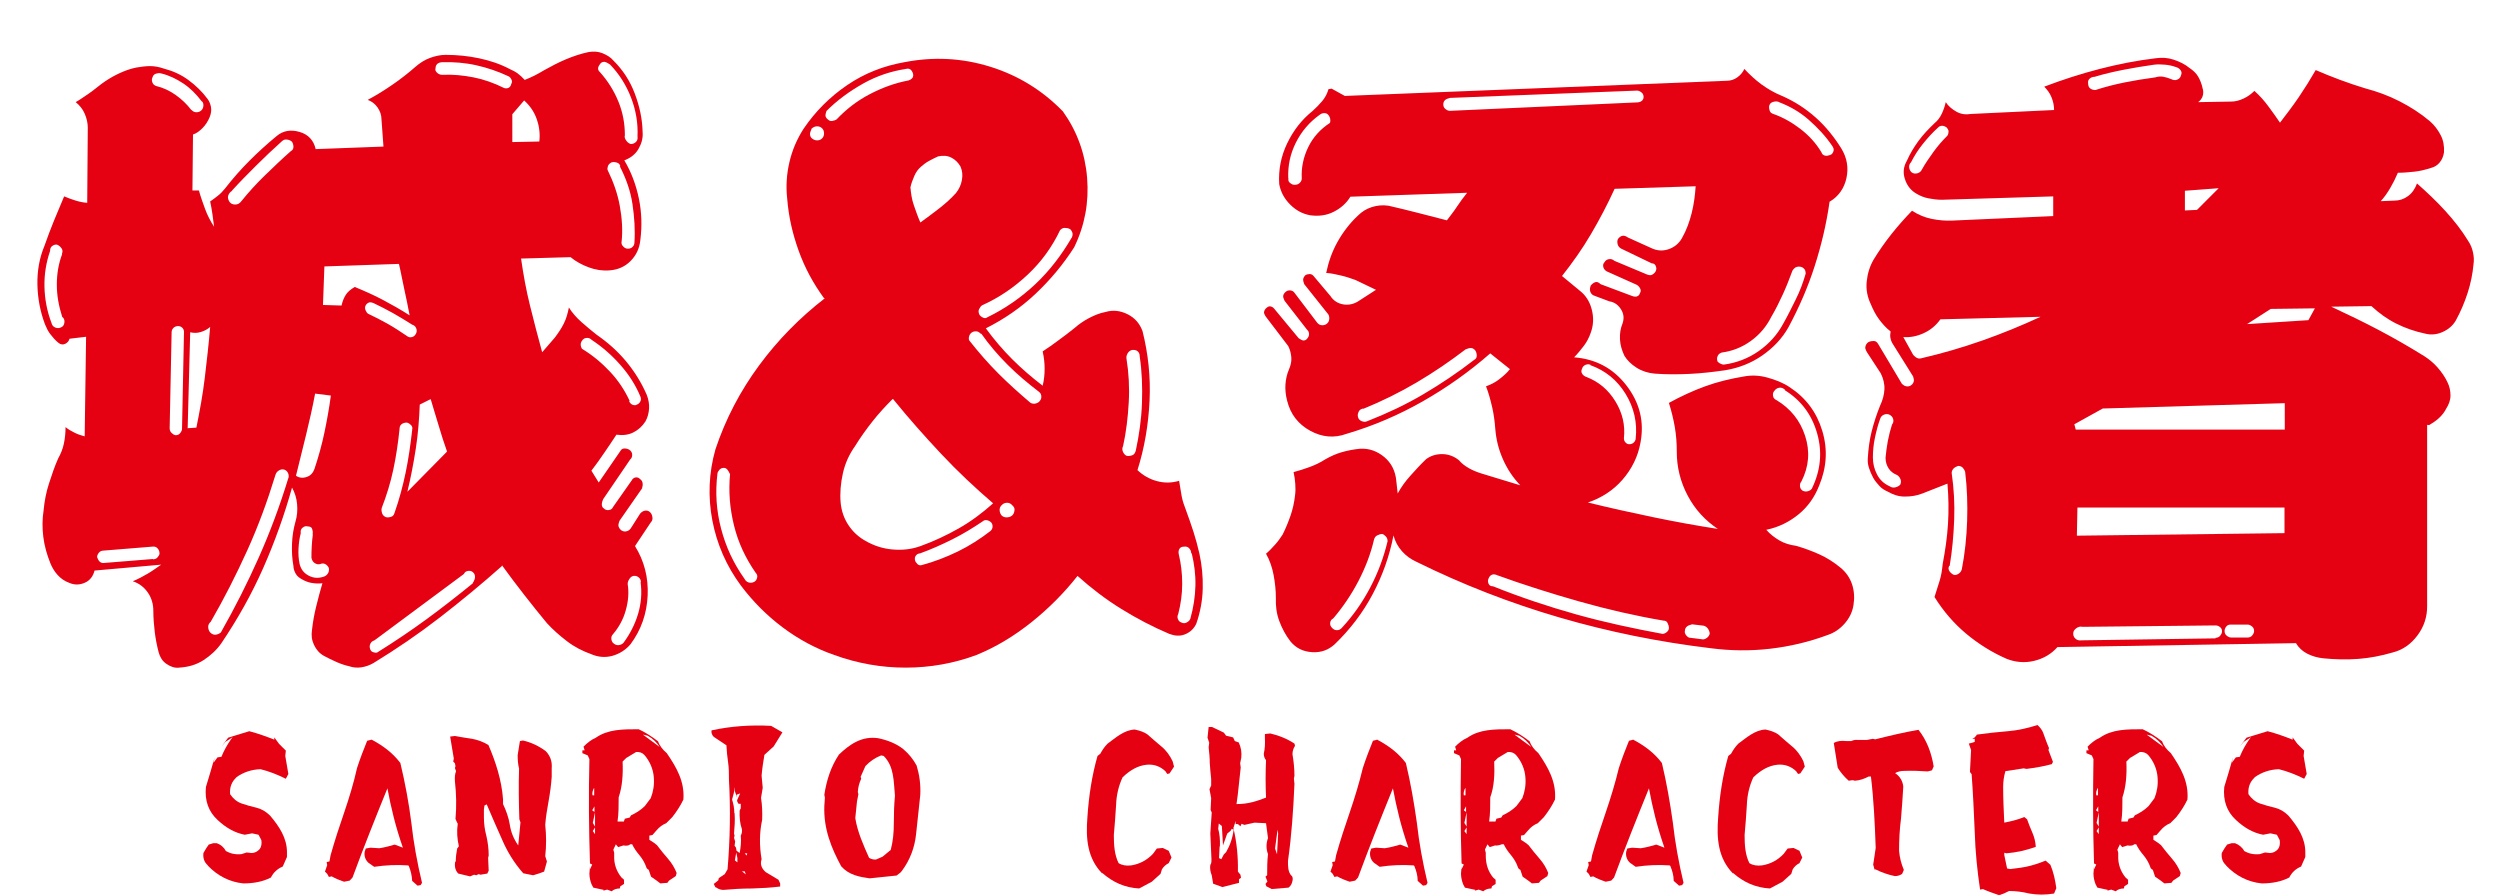
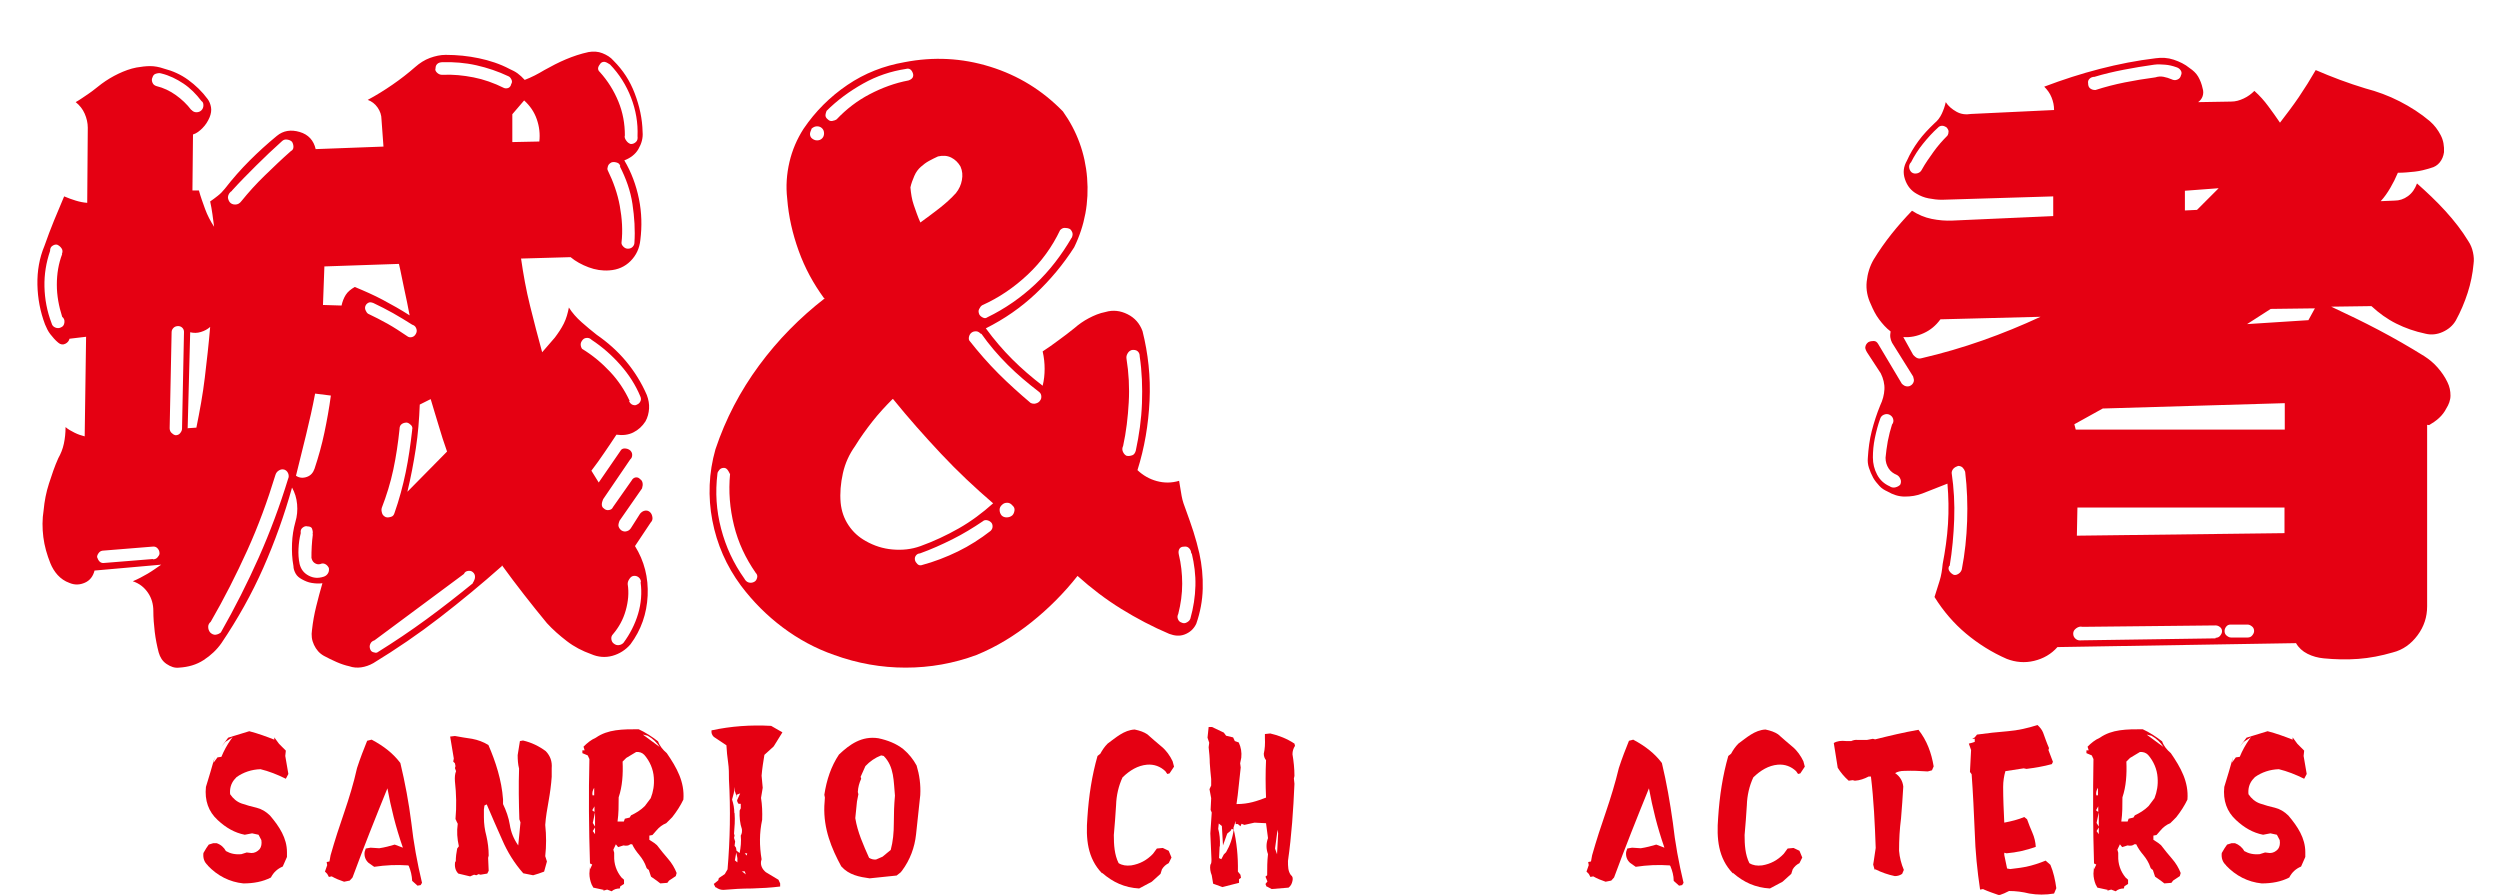
<svg xmlns="http://www.w3.org/2000/svg" width="88.86" height="31.81" version="1.1" viewBox="0 0 88.86 31.81">
  <g id="_レイヤー_1">
    <g>
      <path d="M7.39,30.76c-.13-.11-.18-.26-.16-.44l.1-.17.09-.13.16-.05h.12c.15.05.26.15.33.28.16.09.33.13.55.11l.19-.06.17.02c.11,0,.21-.05.29-.14.06-.08.08-.19.06-.32l-.1-.19-.23-.05-.26.05c-.36-.07-.67-.25-.96-.52-.33-.3-.47-.7-.42-1.18.11-.35.21-.7.31-1.05l-.04.19.14-.19.14-.02c.09-.22.2-.42.34-.62l.06-.08-.26.17-.14.17.24-.32.75-.23c.31.08.61.19.89.3v-.08l.17.23.24.24-.02.19.11.64-.09.17c-.3-.15-.61-.27-.9-.34-.32.01-.61.11-.85.28l-.09.1c-.11.14-.16.31-.14.51.11.16.24.27.41.33s.36.11.53.15c.17.04.34.14.48.28.33.39.6.8.6,1.3v.17l-.15.34c-.19.08-.33.21-.42.39-.29.15-.62.21-.98.21-.49-.05-.92-.27-1.27-.64" fill="#e50012" />
      <path d="M14.51,30.76c-.41-.03-.81-.01-1.21.05l-.2-.14c-.11-.1-.16-.23-.14-.39l.04-.12.17-.03.31.02c.2-.03.38-.08.55-.13l.29.11c-.26-.75-.42-1.41-.55-2.11-.43,1.06-.85,2.11-1.24,3.17l-.1.11-.2.04c-.15-.05-.3-.11-.44-.19l-.1.02-.06-.11-.08-.08.08-.23-.02-.11.1-.02.04-.22c.15-.53.32-1.05.49-1.54.17-.5.33-1.02.45-1.56.12-.37.24-.67.36-.97l.08-.02.08-.02c.45.24.77.5,1.02.83.17.71.3,1.41.39,2.12.08.72.21,1.43.38,2.14l-.05.08-.11.02-.19-.17c-.01-.19-.05-.36-.12-.53" fill="#e50012" />
      <path d="M16.2,30.63c0-.17.02-.32.05-.47l.06-.08c-.06-.27-.08-.52-.04-.8l-.04-.08-.04-.09c.04-.44.03-.89-.02-1.34-.01-.15,0-.26.04-.36l-.04-.11.02-.07-.02-.1-.06-.06.02-.11-.13-.78.17-.02c.21.04.41.07.61.1.21.04.4.11.58.22.26.6.47,1.25.52,1.93v.17c.11.23.2.48.24.73.04.27.14.51.3.74l.08-.82-.04-.11c-.02-.6-.03-1.21-.01-1.8-.04-.15-.05-.32-.05-.48l.08-.5.11-.02c.3.07.57.2.81.38.16.17.23.36.21.61v.3c-.02.29-.06.58-.11.86-.05.28-.1.56-.12.85.04.38.04.75,0,1.11l.06.19-.1.36c-.12.05-.26.09-.39.13l-.35-.07c-.32-.36-.57-.77-.75-1.19-.19-.42-.37-.84-.55-1.26l-.08.04-.02.14v.28c0,.23.03.45.09.67.05.22.08.45.08.69l-.02.08.02.46-.05.1-.24.04-.07-.02-.08.04-.08-.02-.14.06-.42-.1c-.11-.11-.14-.26-.11-.43" fill="#e50012" />
      <path d="M21.46,31.63l-.37-.08-.06-.11c-.05-.12-.08-.26-.08-.39l.02-.25v.1l.08-.17-.08-.04c-.04-1.24-.05-2.47-.02-3.71l-.06-.13-.19-.08v-.1h.08l-.04-.13c.13-.13.26-.24.44-.32.43-.3.95-.3,1.52-.3.24.11.47.26.69.43.06.17.17.3.31.42.35.51.64,1.02.59,1.65-.1.21-.24.43-.4.63l-.21.21c-.13.05-.25.14-.35.26l-.14.16-.11.02v.15l.17.11.1.08c.12.16.26.33.39.48.14.16.24.33.31.51l-.03.11-.24.16-.06.08-.25.02-.13-.1-.2-.14-.08-.24s-.08-.04-.09-.1c-.05-.15-.14-.3-.24-.42-.11-.13-.2-.26-.26-.39h-.07c-.05.05-.14.06-.24.04l-.19.06-.08-.1-.09.19.03.11v.11c-.01.29.08.55.26.77l.09.08v.15l-.13.08-.02.08c-.11,0-.21.03-.29.1l-.16-.06-.14.04.02-.03ZM21.12,28.28v-.28c-.05.08-.08.17-.06.27h.06ZM21.13,28.86v-.2l-.08.14.08.06ZM21.15,29.38v-.51l-.08.38.08.13ZM21.15,29.65v-.24l-.08.13.08.11ZM22.17,29.21l.04-.11.17-.04.05-.08c.17-.08.34-.18.49-.33l.21-.28c.09-.23.13-.47.11-.73-.02-.3-.14-.58-.34-.81-.08-.08-.17-.11-.29-.1l-.35.21-.13.13c.02.45-.01.89-.14,1.27,0,.29,0,.58-.04.86h.22ZM23.46,26.57c-.11-.18-.26-.32-.44-.42l-.17-.04.61.45h0Z" fill="#e50012" />
      <path d="M25.43,31.54l-.06-.12.16-.13.02-.08.21-.14.1-.17c.09-1.06.11-2.12.05-3.19,0-.2,0-.41-.03-.61s-.05-.41-.06-.61l-.45-.3c-.07-.07-.09-.14-.08-.23.69-.15,1.4-.2,2.12-.16l.4.23-.31.5-.33.3c-.04.24-.08.49-.1.74l.04.43-.06.36c.04.25.05.51.04.78-.1.46-.1.93-.02,1.4l-.02.08c-.02.15.05.28.17.38l.45.27.06.13v.11c-.32.04-.65.06-1,.07-.35,0-.69.02-1.02.05-.11,0-.19-.04-.26-.09M26.11,28.91c.02.25,0,.48-.02.72l.02.07-.02.08.04.13-.02.15.05.07.02.11.11.08c.04-.2.06-.42.04-.62.04-.07.05-.14.04-.23-.07-.2-.09-.42-.08-.66l.04-.08v-.16h-.08s-.06-.08-.05-.13l.11-.24-.13.05.02.11-.08-.24v-.15c-.02.17-.06.31-.1.45.05.15.08.31.08.47M26.21,30.66v-.16l-.04-.2-.05.28.1.08h-.01ZM26.51,31.08l-.04-.11h-.1l.14.11ZM26.54,30.41l.02-.08h-.09l.07.08Z" fill="#e50012" />
      <path d="M29.91,30.81c-.36-.66-.64-1.35-.61-2.16l.02-.3-.02-.1c.08-.53.24-1.01.52-1.43.38-.36.81-.67,1.4-.58.33.07.64.19.89.39.2.17.35.36.47.58.1.33.15.68.13,1.05-.05.47-.1.93-.15,1.4-.05.46-.21.9-.5,1.29l-.05.06-.14.11-.96.1c-.36-.05-.74-.12-1-.42M30.89,30.49c.08.05.17.07.25.06l.23-.1.29-.24c.08-.3.11-.61.11-.95s.01-.65.04-.98c-.05-.5-.02-1.03-.4-1.41l-.09-.02c-.21.08-.4.21-.56.38l-.17.38.02.07c-.07.15-.11.3-.12.47l.02.08-.05.26-.06.59c.08.5.29.96.49,1.41" fill="#e50012" />
      <path d="M39.17,31.04c-.52-.54-.58-1.23-.52-1.98.05-.77.16-1.49.36-2.19l.1-.08c.07-.13.15-.25.26-.36.29-.21.58-.48.96-.5.19.04.33.09.45.17.17.15.34.3.51.44.17.14.3.33.39.52l.05.19-.16.24-.08.02-.07-.1c-.18-.17-.4-.25-.65-.23-.33.03-.61.2-.87.45-.14.3-.22.64-.23.99-.02.35-.05.71-.08,1.06,0,.35.02.7.17,1,.13.08.27.1.45.08.3-.05.55-.18.77-.41l.14-.19.21-.02.21.1.1.24-.1.2c-.1.05-.18.12-.24.22l-.05.16-.31.28-.45.24c-.52-.03-.93-.22-1.31-.55" fill="#e50012" />
      <path d="M45.02,31.52l-.04-.1.07-.09-.07-.17.06-.05c0-.25,0-.5.03-.75-.07-.19-.07-.38,0-.57l-.07-.53-.41-.02-.36.08-.1-.04-.04.09-.09-.08h-.08v-.11l-.08.25c.12.51.17,1.02.16,1.55l.09.11.02.11-.07.05v.13l-.2.05-.39.1-.33-.12-.05-.3c-.05-.12-.07-.25-.05-.37.04-.05.04-.11.04-.2l-.04-.92.05-.74-.04-.09.02-.42-.06-.32.06-.13v-.23c-.02-.19-.04-.39-.05-.57,0-.18-.02-.38-.04-.56l.02-.16-.06-.18.04-.38h.12l.42.2.08.11.25.06.06.13.14.05c.08.17.11.35.09.54l-.04.2.02.15c-.02.22-.05.43-.07.65-.02.23-.05.44-.08.65.44,0,.73-.11,1.05-.23-.02-.45-.02-.89,0-1.33-.05-.06-.08-.14-.08-.23.04-.17.05-.36.04-.56v-.14l.19-.02c.31.07.6.19.86.36l.02.08c-.06.09-.09.19-.09.3.04.24.07.5.07.77l-.02.09.02.19c-.04.92-.1,1.83-.23,2.74,0,.2,0,.36.1.5.07.05.08.12.06.21-.02.1-.06.18-.14.24l-.6.05-.19-.1.02.02ZM43.35,30.09l-.02.41.08.04.09-.17.08-.08c.14-.24.23-.5.27-.8l-.07-.03-.04.07-.12.1-.15.42-.04-.69-.11-.09-.02.19c.05.18.07.39.06.62M45.39,30.39l.04-.77-.02-.13-.09.67.08.23h-.01Z" fill="#e50012" />
-       <path d="M50.25,30.76c-.41-.03-.81-.01-1.21.05l-.2-.14c-.11-.1-.16-.23-.14-.39l.04-.12.17-.03.31.02c.2-.03.38-.08.55-.13l.29.11c-.26-.75-.42-1.41-.55-2.11-.43,1.06-.85,2.11-1.24,3.17l-.1.11-.2.04c-.15-.05-.3-.11-.44-.19l-.1.02-.06-.11-.08-.08.08-.23-.02-.11.1-.02.04-.22c.15-.53.32-1.05.49-1.54.17-.5.33-1.02.46-1.56.12-.37.24-.67.36-.97l.08-.02.07-.02c.45.24.77.5,1.02.83.17.71.29,1.41.39,2.12.08.72.21,1.43.38,2.14l-.05.08-.11.02-.19-.17c0-.19-.05-.36-.12-.53" fill="#e50012" />
-       <path d="M52.44,31.63l-.37-.08-.06-.11c-.05-.12-.08-.26-.08-.39l.02-.25v.1l.08-.17-.08-.04c-.04-1.24-.04-2.47-.02-3.71l-.06-.13-.19-.08v-.1h.08l-.04-.13c.13-.13.26-.24.44-.32.43-.3.95-.3,1.52-.3.24.11.47.26.69.43.06.17.17.3.31.42.35.51.64,1.02.59,1.65-.1.21-.24.43-.4.63l-.21.21c-.13.05-.25.14-.35.26l-.14.16-.11.02v.15l.17.11.1.08c.12.16.26.33.39.48.14.16.24.33.31.51l-.03.11-.24.16-.06.08-.25.02-.13-.1-.2-.14-.08-.24s-.08-.04-.09-.1c-.05-.15-.14-.3-.24-.42-.11-.13-.2-.26-.26-.39h-.07s-.14.06-.24.04l-.19.06-.08-.1-.09.19.03.11v.11c0,.29.08.55.26.77l.09.08v.15l-.13.08-.02.08c-.11,0-.21.03-.29.1l-.16-.06-.14.04.02-.03ZM52.09,28.28v-.28c-.05.08-.08.17-.06.27h.06ZM52.11,28.86v-.2l-.08.14.08.06ZM52.13,29.38v-.51l-.08.38.08.13ZM52.13,29.65v-.24l-.08.13.08.11ZM53.15,29.21l.04-.11.17-.04.05-.08c.17-.08.34-.18.49-.33l.21-.28c.09-.23.13-.47.11-.73-.02-.3-.14-.58-.34-.81-.08-.08-.17-.11-.29-.1l-.35.21-.13.13c.02.45,0,.89-.14,1.27,0,.29,0,.58-.04.86h.22ZM54.44,26.57c-.11-.18-.26-.32-.44-.42l-.17-.04.61.45h0Z" fill="#e50012" />
      <path d="M59.35,30.76c-.41-.03-.81-.01-1.21.05l-.2-.14c-.11-.1-.16-.23-.14-.39l.04-.12.17-.03.31.02c.2-.03.38-.08.55-.13l.29.11c-.26-.75-.42-1.41-.55-2.11-.43,1.06-.85,2.11-1.24,3.17l-.1.11-.2.04c-.15-.05-.3-.11-.44-.19l-.1.02-.06-.11-.08-.08.08-.23-.02-.11.1-.02.04-.22c.15-.53.32-1.05.49-1.54.17-.5.33-1.02.46-1.56.12-.37.24-.67.36-.97l.08-.02.07-.02c.45.24.77.5,1.02.83.17.71.29,1.41.39,2.12.08.72.21,1.43.38,2.14l-.05.08-.11.02-.19-.17c0-.19-.05-.36-.12-.53" fill="#e50012" />
      <path d="M61.59,31.04c-.52-.54-.58-1.23-.52-1.98.05-.77.16-1.49.36-2.19l.1-.08c.07-.13.15-.25.26-.36.29-.21.58-.48.96-.5.19.04.33.09.45.17.17.15.34.3.51.44.17.14.3.33.39.52l.05.19-.16.24-.08.02-.07-.1c-.18-.17-.4-.25-.65-.23-.33.03-.61.2-.87.45-.14.3-.22.64-.23.99-.02.35-.05.71-.08,1.06,0,.35.02.7.17,1,.13.08.27.1.45.08.3-.05.55-.18.77-.41l.14-.19.21-.02.21.1.1.24-.1.2c-.1.05-.18.12-.24.22l-.05.16-.31.28-.45.24c-.52-.03-.93-.22-1.31-.55" fill="#e50012" />
      <path d="M66.63,30.91l-.05-.18.02-.12.07-.47c-.03-.86-.07-1.71-.17-2.54h-.08c-.15.08-.32.14-.49.15l-.08-.02-.14.02c-.16-.14-.29-.3-.39-.46l-.14-.88c.11-.07.26-.09.44-.07h.18c.07-.03.14-.05.23-.04h.33l.21-.04.08.02c.52-.13,1.02-.25,1.54-.34.3.38.46.82.54,1.3l-.06.14-.15.04c-.28-.02-.55-.03-.83-.02-.14,0-.25.03-.33.08.18.12.27.29.29.48-.02.38-.05.75-.08,1.13-.05.38-.07.76-.07,1.15.02.24.08.47.17.68l-.06.14c-.07.05-.16.08-.26.08-.24-.05-.47-.13-.69-.24" fill="#e50012" />
      <path d="M70.49,31.6l-.11.02c-.1-.67-.17-1.35-.19-2.05-.03-.69-.06-1.37-.11-2.05l-.06-.08.04-.78-.08-.23.08-.02.13-.04v-.11h-.09l.09-.05.08-.1c.36-.05.72-.09,1.1-.12.36-.03.71-.11,1.05-.22.09.08.16.17.2.27.07.19.13.37.21.55l-.02.07.16.42-.04.08c-.29.08-.59.13-.9.17l-.1-.02-.65.1c-.05.17-.08.36-.08.56,0,.42.02.85.04,1.27.26-.05.5-.11.71-.2l.1.08c.06.16.12.33.19.48.07.16.11.33.12.5-.33.12-.68.2-1.04.23l-.08-.02v.08l.1.48.11.02c.2-.02.38-.05.56-.08.24-.05.48-.13.7-.22l.17.15c.11.26.17.54.21.83l-.08.19c-.3.05-.59.05-.88,0-.24-.06-.48-.09-.72-.09-.11.06-.23.11-.35.15-.2-.07-.38-.13-.56-.21" fill="#e50012" />
      <path d="M74.92,31.63l-.37-.08-.06-.11c-.05-.12-.08-.26-.08-.39l.02-.25v.1l.08-.17-.08-.04c-.04-1.24-.04-2.47-.02-3.71l-.06-.13-.19-.08v-.1h.08l-.04-.13c.13-.13.26-.24.44-.32.43-.3.95-.3,1.52-.3.24.11.47.26.69.43.06.17.17.3.31.42.35.51.64,1.02.59,1.65-.1.21-.24.43-.4.63l-.21.21c-.13.05-.25.14-.35.26l-.14.16-.11.02v.15l.17.11.1.08c.12.16.26.33.39.48.14.16.24.33.31.51l-.03.11-.24.16-.06.08-.25.02-.13-.1-.2-.14-.08-.24s-.08-.04-.09-.1c-.05-.15-.14-.3-.24-.42-.11-.13-.2-.26-.26-.39h-.07c-.05.05-.14.06-.24.04l-.19.06-.08-.1-.09.19.03.11v.11c-.01.29.08.55.26.77l.09.08v.15l-.13.08-.02.08c-.11,0-.21.03-.29.1l-.16-.06-.14.04.02-.03ZM74.57,28.28v-.28c-.05.08-.08.17-.06.27h.06ZM74.58,28.86v-.2l-.08.14.08.06ZM74.6,29.38v-.51l-.08.38.08.13ZM74.6,29.65v-.24l-.08.13.08.11ZM75.62,29.21l.04-.11.17-.04.05-.08c.17-.08.34-.18.49-.33l.21-.28c.09-.23.13-.47.11-.73-.02-.3-.14-.58-.34-.81-.08-.08-.18-.11-.29-.1l-.35.21-.13.13c.02.45-.01.89-.14,1.27,0,.29,0,.58-.04.86h.22ZM76.91,26.57c-.11-.18-.26-.32-.44-.42l-.17-.04.61.45h0Z" fill="#e50012" />
      <path d="M79.13,30.76c-.13-.11-.18-.26-.16-.44l.1-.17.09-.13.16-.05h.12c.14.05.26.15.33.28.16.09.33.13.55.11l.19-.06.17.02c.11,0,.21-.05.29-.14.06-.08.08-.19.06-.32l-.1-.19-.23-.05-.26.05c-.36-.07-.67-.25-.96-.52-.33-.3-.47-.7-.42-1.18.11-.35.21-.7.31-1.05l-.04.19.14-.19.14-.02c.09-.22.2-.42.34-.62l.06-.08-.26.17-.14.17.24-.32.75-.23c.31.08.61.19.89.3v-.08l.17.23.24.24-.02.19.11.64-.09.17c-.3-.15-.61-.27-.9-.34-.32.01-.61.11-.85.28l-.09.1c-.11.14-.16.31-.14.51.11.16.24.27.41.33.17.06.36.11.53.15.17.04.34.14.48.28.33.39.6.8.6,1.3v.17l-.15.34c-.19.08-.33.21-.42.39-.29.15-.62.21-.98.21-.49-.05-.92-.27-1.27-.64" fill="#e50012" />
    </g>
  </g>
  <g id="_レイヤー_2" data-name="レイヤー_2">
    <g>
      <path d="M17.84,20.12c-.72.64-1.46,1.25-2.21,1.83s-1.54,1.12-2.36,1.62c-.14.08-.29.13-.43.15s-.29.01-.43-.04c-.14-.03-.29-.08-.45-.15s-.3-.14-.45-.22c-.16-.09-.27-.22-.35-.39s-.1-.34-.07-.53c.03-.28.08-.56.15-.84s.14-.55.22-.82c-.12.02-.25.01-.38-.01s-.24-.07-.35-.13c-.09-.05-.17-.11-.22-.2s-.08-.18-.08-.27c-.05-.27-.06-.53-.05-.8s.05-.52.12-.77c.06-.2.08-.41.06-.63s-.08-.41-.18-.59c-.27.97-.61,1.92-1.02,2.85s-.91,1.82-1.49,2.68c-.16.23-.37.43-.63.6s-.55.25-.87.27c-.16.02-.3-.03-.45-.13s-.23-.24-.28-.41c-.06-.23-.11-.48-.14-.73s-.05-.5-.05-.75c0-.23-.06-.45-.19-.64s-.3-.33-.54-.41c.19-.08.36-.17.53-.27s.32-.21.48-.32l-2.37.21c-.05.2-.16.35-.34.43s-.36.09-.55.01c-.17-.06-.31-.16-.42-.28s-.2-.27-.26-.42c-.12-.3-.21-.61-.25-.93s-.04-.64.01-.95c.03-.33.09-.64.19-.95s.2-.61.33-.9c.09-.16.16-.33.2-.52s.06-.38.06-.59c.09.08.2.14.32.2s.24.1.36.13l.05-3.54-.59.07c-.02.08-.07.14-.15.18s-.17.03-.25-.04c-.11-.09-.2-.2-.28-.3s-.14-.23-.19-.35c-.17-.45-.26-.92-.27-1.41s.07-.95.25-1.38c.11-.31.22-.61.34-.9s.24-.57.36-.86c.14.06.28.11.41.15s.27.07.41.08l.02-2.67c0-.17-.04-.34-.11-.5s-.18-.3-.32-.41c.16-.09.31-.2.46-.3s.3-.23.46-.35c.19-.14.39-.26.6-.36s.43-.18.64-.22c.17-.03.34-.05.49-.05s.32.03.49.09c.31.08.6.21.86.4s.49.41.69.68c.06.08.1.18.12.29s0,.24-.05.36c-.06.14-.14.27-.25.38s-.21.19-.34.23l-.02,1.99h.23c.06.22.14.44.22.66s.19.43.32.63c-.02-.14-.04-.29-.06-.45s-.05-.3-.08-.45c.09-.06.18-.13.27-.2s.17-.15.25-.25c.28-.36.57-.69.88-1s.63-.6.97-.88c.23-.19.5-.23.81-.14s.5.3.57.61l2.41-.09-.07-.96c0-.16-.05-.3-.14-.43s-.21-.22-.35-.27c.3-.16.59-.34.88-.54s.56-.41.81-.63c.16-.14.33-.25.52-.32s.38-.11.56-.11c.41,0,.8.04,1.18.12s.75.2,1.09.38c.11.05.21.1.29.16s.17.14.25.23c.12-.05.25-.1.36-.16s.23-.12.34-.19c.25-.14.5-.27.76-.38s.53-.2.81-.26c.17-.03.34-.02.49.04s.29.14.4.27c.33.33.58.71.75,1.16s.27.9.28,1.37c.02.22-.04.42-.15.61s-.29.32-.5.4c.25.42.42.88.52,1.37s.11.98.05,1.46c-.03.3-.15.55-.35.75s-.45.31-.75.33c-.25.02-.5-.02-.74-.11s-.46-.21-.64-.36l-1.76.05c.08.56.18,1.12.32,1.68s.28,1.11.43,1.65l.45-.52c.12-.16.23-.32.32-.5s.14-.37.18-.57c.12.19.27.36.45.52s.35.3.54.45c.39.27.74.58,1.04.94s.55.76.74,1.2c.06.16.09.32.08.48s-.05.32-.13.46c-.11.17-.25.3-.43.39s-.38.11-.6.08c-.14.22-.29.43-.43.64s-.3.43-.46.64l.26.42.77-1.12c.03-.06.08-.09.15-.09s.14.02.2.07c.05.05.07.1.07.16s-.02.12-.07.16l-.96,1.41s-.05.11-.05.18.02.12.07.15c.05.05.11.07.18.06s.12-.04.15-.11l.66-.94c.03-.06.08-.1.14-.11s.12.01.16.06c.05.03.08.08.09.14s0,.12-.02.19l-.8,1.15s-.04.1-.04.16.04.12.08.16.11.07.18.06.13-.04.18-.11l.33-.52c.05-.06.11-.1.18-.11s.13.01.18.06.07.11.08.18-.01.13-.06.18l-.56.84c.33.53.48,1.12.45,1.76s-.23,1.22-.61,1.73c-.17.2-.39.34-.64.41s-.51.05-.76-.06c-.31-.11-.6-.26-.86-.46s-.5-.41-.71-.64c-.27-.33-.54-.66-.81-1.01s-.54-.7-.79-1.05ZM2.2,9.03c.03-.08.03-.14-.01-.2s-.09-.1-.15-.13c-.06-.02-.12,0-.18.04s-.08.1-.08.18c-.14.41-.21.83-.2,1.27s.09.87.25,1.29c.02.08.06.13.13.16s.14.03.2,0c.08-.03.12-.09.13-.18s-.02-.15-.08-.2c-.12-.38-.19-.75-.19-1.14s.06-.75.19-1.09ZM5.44,19.88c.06,0,.12-.02.16-.07s.07-.09.07-.14c0-.08-.03-.14-.08-.19s-.11-.06-.18-.05l-1.73.14c-.06,0-.12.02-.16.07s-.07.1-.07.16c.02.06.05.12.09.16s.1.06.16.05l1.73-.14ZM6.8,3.9c.05.06.11.09.18.09s.13-.02.18-.07.07-.11.07-.18-.02-.12-.07-.15c-.19-.25-.4-.46-.64-.62s-.5-.29-.79-.36c-.06-.02-.12-.01-.19.01s-.1.07-.12.13c-.03.06-.03.12,0,.19s.08.1.14.12c.25.06.48.17.69.32s.39.32.55.53ZM6.54,11.8c0-.06-.02-.11-.06-.15s-.09-.06-.15-.06-.12.02-.16.06-.07.09-.07.15l-.07,3.42c0,.06.02.12.06.16s.09.08.15.09c.06,0,.12-.02.16-.07s.07-.1.07-.16l.07-3.45ZM6.68,15.22l.3-.02c.12-.59.23-1.19.3-1.78s.14-1.2.19-1.8c-.09.08-.2.14-.33.18s-.25.04-.38.01l-.09,3.42ZM10.24,17.02c.03-.06.03-.13,0-.2s-.08-.11-.14-.13c-.08-.02-.14,0-.2.04s-.09.09-.11.15c-.28.92-.61,1.82-1,2.68s-.82,1.71-1.3,2.54c-.06.05-.09.11-.09.18s.02.14.07.2c.06.06.13.09.2.08s.13-.04.18-.08c.5-.88.95-1.77,1.35-2.67s.75-1.84,1.04-2.79ZM8.25,6.78c-.08.05-.12.11-.14.18s0,.14.05.22c.05.06.11.09.2.09s.16-.04.22-.12c.25-.31.53-.62.83-.91s.61-.59.93-.87c.06-.03.09-.08.09-.15s-.02-.13-.05-.18c-.05-.05-.11-.07-.18-.08s-.13.01-.18.06c-.31.28-.62.57-.91.86s-.59.59-.87.9ZM10.52,16.91c.12.08.25.09.39.04s.22-.15.27-.29c.14-.42.26-.85.35-1.28s.17-.87.23-1.32l-.56-.07c-.09.48-.2.97-.32,1.46s-.24.98-.36,1.46ZM11.11,18.99c.02-.08,0-.14-.02-.2s-.09-.08-.16-.08c-.06-.02-.12,0-.18.05s-.07.11-.06.19c-.05.19-.07.37-.08.55s0,.36.04.55c.05.19.15.32.32.41s.34.1.53.04c.06-.02.11-.05.15-.11s.05-.12.04-.2c-.03-.06-.07-.11-.13-.14s-.11-.03-.18,0c-.08.02-.14,0-.2-.04s-.09-.1-.11-.18c0-.12,0-.26.01-.41s.02-.29.04-.43ZM11.48,10.84l.66.02c.03-.14.08-.27.15-.38s.18-.2.32-.28c.34.14.68.29,1,.46s.64.35.95.55c-.06-.31-.12-.62-.19-.93s-.12-.61-.19-.9l-2.65.09-.05,1.36ZM13.27,10.77s-.1-.04-.15-.02-.1.05-.13.12c-.02.05-.02.1,0,.15s.05.1.09.13c.23.11.47.23.7.36s.46.28.68.43c.06.05.12.06.19.04s.11-.07.14-.13.03-.12,0-.19-.08-.1-.14-.12c-.22-.14-.45-.28-.68-.41s-.47-.25-.7-.36ZM16.8,20.73s.07-.11.08-.18,0-.13-.04-.18c-.05-.06-.11-.09-.19-.08s-.13.04-.16.11c-.53.39-1.06.79-1.59,1.18s-1.06.79-1.59,1.18c-.06.02-.11.05-.14.11s-.04.11-.02.18.05.11.11.13.11.03.15.01c.61-.38,1.19-.77,1.75-1.18s1.11-.84,1.65-1.28ZM14.65,15.27c.02-.06,0-.12-.04-.16s-.09-.08-.15-.09c-.08,0-.14.02-.19.06s-.07.1-.07.18c-.05.48-.12.96-.22,1.43s-.24.92-.41,1.36c-.02.06-.01.12.01.19s.07.11.13.14c.06.02.12.01.19-.01s.1-.07.12-.13c.17-.48.3-.97.4-1.45s.17-.98.23-1.5ZM15.3,14.19l-.38.19c-.02.52-.06,1.04-.14,1.56s-.18,1.04-.3,1.54l1.41-1.43c-.11-.31-.21-.62-.3-.93s-.19-.61-.28-.93ZM15.73,2.21s-.1,0-.16.04-.09.1-.09.18c-.02.05,0,.1.05.15s.11.08.19.08c.38-.02.75.02,1.11.09s.73.2,1.09.38c.06.02.12.01.16-.01s.08-.07.09-.13c.03-.05.04-.1.01-.16s-.06-.1-.11-.12c-.36-.17-.74-.3-1.14-.39s-.8-.12-1.21-.11ZM18.21,5.05l.96-.02c.03-.27,0-.53-.09-.79s-.24-.48-.45-.67l-.42.49v.98ZM22.36,14.26c.03.06.07.11.13.13s.11.02.15-.01c.05-.02.09-.05.12-.11s.03-.11,0-.18c-.17-.41-.41-.78-.71-1.12s-.64-.64-1.02-.89c-.05-.05-.1-.07-.16-.07s-.12.02-.16.07-.07.1-.07.16.02.12.05.16c.38.23.71.51,1,.82s.52.66.69,1.03ZM21.66,2.28s-.1-.07-.16-.08-.12.01-.16.06-.07.1-.08.15.01.11.06.15c.28.31.5.66.66,1.05s.23.79.23,1.2c-.02.06,0,.12.05.19s.1.1.16.12c.08,0,.14-.03.19-.08s.06-.12.05-.2c.02-.47-.06-.93-.23-1.37s-.42-.84-.75-1.18ZM22.05,5.91c-.02-.06-.05-.11-.12-.13s-.12-.03-.19-.01c-.06.03-.11.07-.13.13s-.03.11-.01.15c.2.41.35.83.43,1.27s.11.88.06,1.31c0,.05.02.09.07.14s.1.07.16.07.12-.02.16-.06.07-.09.07-.15c.03-.45,0-.91-.07-1.38s-.23-.91-.45-1.34ZM22.78,20.68c0-.06-.03-.12-.08-.16s-.11-.06-.18-.05-.11.05-.15.11-.06.11-.06.18c.05.31.02.62-.07.94s-.24.59-.45.84c-.05.05-.07.11-.06.18s.04.12.08.15c.06.05.12.07.19.06s.12-.04.16-.08c.23-.31.41-.66.52-1.03s.14-.75.09-1.12Z" fill="#e50012" />
      <path d="M29.29,10.6c-.38-.52-.68-1.07-.9-1.68s-.36-1.22-.41-1.86c-.05-.44-.02-.87.08-1.3s.27-.82.5-1.18c.42-.62.94-1.14,1.56-1.56s1.29-.68,2.03-.81c1.03-.2,2.04-.15,3.04.16s1.86.84,2.59,1.59c.5.7.79,1.49.86,2.36s-.08,1.69-.46,2.47c-.39.61-.85,1.16-1.37,1.65s-1.11.9-1.77,1.23c.3.41.61.77.94,1.1s.69.64,1.08.94c.05-.2.07-.4.07-.6s-.02-.4-.07-.62c.19-.12.38-.26.57-.4s.38-.28.55-.42c.16-.14.33-.26.52-.36s.38-.18.59-.22c.27-.08.53-.05.79.08s.43.33.53.6c.2.8.29,1.62.25,2.47s-.18,1.68-.43,2.47c.2.19.43.32.69.39s.52.07.79-.01c.03.19.06.37.09.54s.09.34.16.52c.09.25.18.5.26.75s.15.51.21.77c.09.41.13.82.12,1.25s-.09.85-.23,1.25c-.09.19-.23.31-.41.38s-.36.05-.55-.02c-.59-.25-1.16-.55-1.71-.89s-1.06-.73-1.55-1.17c-.48.61-1.03,1.16-1.63,1.64s-1.25.88-1.96,1.17c-.81.3-1.65.45-2.52.45s-1.71-.15-2.54-.45c-.66-.23-1.27-.56-1.83-.98s-1.05-.91-1.48-1.48c-.52-.7-.86-1.48-1.02-2.32s-.13-1.69.11-2.53c.36-1.08.88-2.07,1.55-2.98s1.45-1.7,2.34-2.39ZM25.94,16.84s-.04-.09-.08-.14-.08-.07-.13-.07c-.06,0-.12.02-.16.07s-.07.09-.07.14c-.08.66-.04,1.3.13,1.95s.44,1.23.83,1.78c.03.06.08.11.14.13s.12.02.19-.01.1-.08.12-.15,0-.13-.05-.18c-.36-.52-.62-1.07-.77-1.68s-.2-1.21-.14-1.84ZM28.84,4.6s-.05.1-.05.16.02.12.07.16.11.07.18.07.13-.02.18-.07.07-.11.07-.18-.02-.13-.07-.18-.11-.07-.18-.07-.14.03-.2.09ZM29.38,3.94s-.04.1-.04.16.04.11.08.14c.05.05.1.07.16.06s.12-.03.16-.06c.34-.36.73-.66,1.17-.89s.9-.4,1.38-.49c.06-.02.11-.05.14-.09s.04-.1.02-.16-.05-.11-.09-.14-.1-.04-.16-.02c-.53.08-1.04.25-1.52.52s-.92.59-1.31.98ZM31.72,14.19c-.25.25-.49.51-.71.79s-.43.57-.62.88c-.2.28-.35.6-.43.96s-.11.71-.08,1.05c.03.3.12.56.28.8s.36.42.61.56c.3.17.61.27.95.3s.67,0,1-.12c.47-.17.92-.38,1.36-.63s.84-.55,1.22-.89c-.64-.55-1.26-1.13-1.85-1.76s-1.16-1.27-1.71-1.95ZM32.71,7.91c.22-.16.44-.32.67-.5s.43-.36.6-.55c.11-.14.18-.29.21-.46s.02-.32-.05-.48c-.08-.14-.19-.25-.33-.32s-.3-.08-.47-.04c-.11.05-.21.1-.32.16s-.2.13-.29.21-.17.18-.23.32-.11.27-.14.41c.02.22.05.43.12.63s.14.41.23.61ZM32.71,19.67c-.06,0-.11.02-.15.07s-.05.1-.04.16.05.11.09.15.09.05.14.04c.45-.12.89-.29,1.3-.49s.8-.45,1.16-.73c.05-.05.07-.1.07-.16s-.02-.11-.05-.14c-.05-.05-.1-.07-.15-.08s-.11,0-.15.04c-.34.23-.7.45-1.08.64s-.76.36-1.15.5ZM34.87,11.87s-.08-.08-.14-.09-.12,0-.16.02c-.06.03-.1.08-.12.14s-.02.12,0,.16c.33.42.68.82,1.04,1.18s.75.71,1.14,1.04c.06.03.12.04.19.02s.11-.05.14-.09c.05-.06.06-.12.05-.19s-.05-.11-.09-.14c-.39-.3-.76-.61-1.1-.95s-.66-.71-.94-1.11ZM38.1,8.44s.04-.1.02-.16-.05-.11-.09-.14c-.06-.03-.12-.04-.19-.04s-.12.04-.16.08c-.28.59-.66,1.12-1.15,1.58s-1.02.82-1.62,1.09c-.05.03-.08.08-.11.14s-.02.12.01.19c.03.05.07.08.13.11s.11.02.15-.01c.64-.31,1.21-.71,1.71-1.18s.93-1.03,1.29-1.65ZM35.62,17.94c-.06.05-.09.11-.09.18s.02.14.07.2c.05.05.11.07.18.07s.14-.02.2-.07c.05-.05.07-.11.08-.18s-.02-.13-.08-.18c-.05-.06-.11-.09-.18-.09s-.13.02-.18.07ZM40.51,12.66c0-.08-.03-.14-.08-.18s-.12-.05-.2-.04c-.06.02-.11.05-.15.12s-.05.12-.04.19c.08.5.11,1.02.08,1.55s-.09,1.05-.2,1.55c-.03.06-.04.13-.01.2s.07.12.13.15c.08.02.15,0,.21-.02s.1-.09.12-.16c.12-.56.2-1.12.22-1.69s0-1.12-.08-1.66ZM42.34,19.67c0-.08-.03-.14-.08-.19s-.11-.06-.18-.05c-.08,0-.13.03-.16.08s-.04.12-.02.2c.08.33.12.68.12,1.04s-.05.72-.14,1.07c-.03.06-.04.12-.01.19s.07.1.13.12c.06.03.12.03.19-.01s.1-.08.12-.13c.11-.39.17-.78.18-1.17s-.04-.77-.13-1.15Z" fill="#e50012" />
-       <path d="M47.33,3.15l.47.26,13.59-.54c.12,0,.25-.04.36-.12s.2-.18.25-.3c.19.2.39.39.61.55s.46.3.73.41c.44.19.84.45,1.2.77s.66.7.91,1.1c.2.33.26.68.18,1.05s-.29.66-.6.84c-.11.78-.29,1.54-.53,2.29s-.55,1.46-.93,2.17c-.23.41-.55.74-.94,1.01s-.83.44-1.31.52c-.42.06-.84.11-1.27.13s-.84.02-1.24-.01c-.23-.02-.45-.09-.64-.21s-.34-.27-.43-.42c-.09-.19-.15-.38-.16-.59s.02-.39.09-.56c.06-.17.05-.34-.05-.5s-.23-.26-.42-.29l-.56-.21c-.06-.03-.1-.08-.12-.15s0-.14.02-.2c.05-.06.1-.1.16-.12s.12,0,.19.07l1.12.42s.1.04.16.02.1-.05.12-.12c.03-.05.04-.1.01-.16s-.07-.11-.13-.14l-1.05-.47c-.06-.03-.11-.08-.13-.15s-.01-.13.04-.18c.03-.06.09-.1.16-.11s.14.01.19.06l1.17.49s.1.04.16.01.11-.07.14-.13.03-.12,0-.19-.08-.09-.14-.09l-1.08-.52c-.06-.03-.11-.08-.13-.15s-.02-.14.01-.2c.05-.06.1-.1.16-.11s.12.01.19.06l.84.38c.19.09.39.11.6.04s.37-.2.48-.39c.16-.28.27-.58.35-.9s.12-.64.14-.95l-2.88.09c-.25.55-.53,1.08-.84,1.61s-.66,1.02-1.03,1.49l.63.52c.22.17.36.4.43.68s.06.55-.04.82c-.06.17-.14.33-.25.47s-.21.27-.34.4c.77.06,1.39.39,1.86,1s.64,1.28.5,2.03c-.09.5-.31.94-.64,1.32s-.75.65-1.23.81c.77.19,1.54.36,2.31.52s1.54.3,2.31.42c-.45-.3-.81-.69-1.07-1.18s-.39-1.01-.39-1.56c0-.3-.02-.59-.07-.88s-.12-.57-.21-.86c.42-.23.85-.43,1.29-.59s.9-.27,1.38-.35c.27-.05.54-.04.83.04s.55.18.79.34c.58.38.96.89,1.16,1.55s.16,1.3-.11,1.95c-.16.41-.4.75-.73,1.02s-.71.46-1.15.55c.14.16.3.28.47.38s.37.16.59.19c.28.08.55.18.82.3s.52.28.75.47c.2.16.34.36.42.6s.09.49.05.74-.15.47-.32.66-.36.32-.6.4c-.67.25-1.36.41-2.06.49s-1.4.07-2.09-.02c-1.83-.22-3.62-.58-5.37-1.09s-3.45-1.17-5.09-1.98c-.2-.09-.38-.22-.52-.38s-.24-.34-.3-.56c-.14.73-.39,1.43-.74,2.09s-.8,1.25-1.35,1.78c-.22.2-.48.3-.8.28s-.57-.14-.77-.38c-.17-.22-.3-.46-.4-.73s-.13-.54-.12-.82c0-.27-.03-.54-.08-.81s-.14-.53-.27-.76c.11-.09.21-.2.32-.32s.19-.24.27-.36c.11-.22.2-.44.28-.67s.13-.46.16-.71c.02-.14.02-.28.01-.42s-.03-.28-.06-.42c.19-.05.38-.11.57-.18s.38-.16.55-.27c.19-.11.39-.2.6-.26s.43-.1.64-.12c.33-.02.62.09.87.3s.39.5.42.84l.05.45c.12-.22.27-.43.45-.63s.36-.4.56-.59c.16-.12.35-.18.57-.18s.43.08.6.22c.09.11.21.2.35.28s.29.14.45.19l1.38.42c-.27-.28-.47-.59-.62-.93s-.24-.69-.27-1.07c-.02-.25-.05-.51-.11-.77s-.13-.52-.22-.75c.17-.06.33-.14.47-.25s.27-.22.38-.36l-.7-.56c-.73.64-1.53,1.21-2.39,1.7s-1.77.88-2.72,1.16c-.44.16-.87.12-1.29-.11s-.7-.58-.82-1.07c-.05-.19-.07-.38-.06-.56s.05-.38.13-.56c.06-.14.09-.28.08-.41s-.04-.27-.11-.41l-.8-1.05s-.07-.1-.06-.16.04-.11.08-.14c.05-.05.1-.07.15-.06s.1.04.13.08l.87,1.05s.1.07.15.08.11-.01.15-.06.07-.1.07-.16-.02-.12-.07-.16l-.8-1.03c-.03-.06-.05-.12-.05-.16s.02-.09.07-.14.1-.07.16-.07.12.02.16.07l.82,1.08c.05.06.11.09.18.09s.13-.02.18-.07.07-.11.07-.18-.02-.13-.07-.18l-.82-1.03s-.04-.1-.04-.16.04-.12.08-.16c.05-.03.1-.04.16-.04s.11.04.14.08l.59.7c.11.17.27.27.47.3s.39-.02.56-.14l.59-.38-.73-.35c-.17-.06-.34-.12-.52-.16s-.34-.08-.52-.09c.08-.39.21-.76.4-1.1s.43-.66.73-.94c.14-.14.3-.24.49-.3s.38-.08.59-.05c.34.08.69.16,1.03.25s.7.18,1.05.27c.12-.16.25-.32.36-.49s.24-.34.36-.49l-4.15.14c-.14.23-.34.41-.6.54s-.54.16-.83.12c-.27-.05-.5-.17-.71-.38s-.34-.45-.39-.73c-.03-.5.06-.98.28-1.44s.52-.85.91-1.16c.12-.11.24-.23.34-.35s.18-.27.22-.42ZM45.8,6.34c-.02.06,0,.12.05.16s.1.07.16.07c.08,0,.14-.02.19-.07s.07-.1.07-.16c-.02-.39.06-.76.23-1.11s.43-.64.77-.86c.02-.05.02-.1.01-.15s-.04-.11-.08-.15c-.03-.03-.07-.05-.13-.05s-.11.02-.15.05c-.38.27-.66.6-.86,1s-.29.82-.27,1.28ZM49.32,19.23c0-.06-.02-.12-.06-.16s-.08-.08-.13-.09c-.06,0-.12.02-.18.05s-.09.08-.11.14c-.12.52-.31,1.01-.56,1.49s-.55.92-.89,1.32c-.06.03-.1.08-.11.15s.01.13.06.18c.05.06.11.09.18.09s.13-.03.18-.09c.39-.42.72-.89,1-1.42s.48-1.07.62-1.65ZM48.45,14.52c-.08.02-.13.05-.16.12s-.04.12-.02.19.06.11.13.14.14.03.2,0c.69-.27,1.35-.58,1.98-.95s1.24-.78,1.82-1.23c.06-.03.09-.08.09-.15s-.02-.13-.05-.18c-.05-.06-.1-.09-.16-.09s-.12.02-.19.05c-.55.42-1.12.81-1.73,1.17s-1.24.67-1.9.94ZM51.54,3.48c-.08.02-.14.04-.18.08s-.06.09-.06.15.02.12.07.16.1.07.16.07l6.66-.3c.06,0,.12-.02.16-.05s.07-.08.07-.14-.02-.12-.07-.16-.1-.07-.16-.07l-6.66.26ZM53.21,20.44s-.1-.04-.16-.02-.11.06-.14.14c-.03.06-.03.12,0,.19s.09.09.16.09c.97.39,1.96.72,2.96,1s2.03.5,3.06.69c.05,0,.1-.02.15-.06s.08-.09.08-.15-.02-.12-.05-.18-.08-.08-.14-.08c-1-.17-2-.4-2.99-.68s-1.97-.59-2.94-.94ZM56.54,12.97c-.06-.03-.12-.03-.19,0s-.1.08-.12.14c-.03.06-.03.12.01.18s.09.09.15.11c.44.17.78.46,1.03.87s.35.84.3,1.31c0,.06.02.11.06.15s.08.06.13.06c.06,0,.12-.02.16-.06s.07-.09.07-.15c.06-.56-.06-1.09-.36-1.58s-.72-.83-1.25-1.02ZM60.12,22.2s-.1.02-.15.06-.08.09-.08.15c-.02.06,0,.12.05.18s.09.08.14.08l.4.05c.06.02.12,0,.18-.04s.09-.09.11-.15c0-.06-.02-.12-.06-.18s-.09-.09-.15-.11l-.42-.05ZM64.18,9.71s0-.09-.04-.14-.09-.08-.15-.09-.12,0-.16.02-.09.07-.12.12c-.11.3-.22.58-.34.84s-.25.53-.41.8c-.17.34-.41.63-.73.86s-.66.36-1.03.41c-.06.02-.11.05-.14.11s-.04.11-.02.18c0,.03.03.06.08.09s.11.05.15.05c.45-.06.87-.22,1.24-.48s.66-.58.87-.97c.16-.28.3-.57.45-.87s.26-.6.35-.91ZM63.22,3.62c-.06-.02-.12-.02-.19,0s-.11.05-.14.12c-.02.06-.01.12.01.19s.07.1.13.12c.34.12.66.3.96.53s.55.5.75.83c.02.06.05.1.12.12s.12,0,.19-.02.1-.08.12-.14,0-.12-.05-.19c-.23-.34-.52-.65-.84-.93s-.68-.48-1.05-.62ZM63.45,13.86c-.06-.06-.13-.09-.2-.08s-.13.04-.18.11c-.05.05-.06.11-.05.18s.05.12.12.15c.5.3.84.72,1.02,1.27s.14,1.09-.13,1.62c-.05.06-.06.12-.05.19s.05.11.09.14c.06.03.12.04.19.02s.11-.05.14-.09c.31-.64.38-1.29.19-1.96s-.57-1.18-1.15-1.54Z" fill="#e50012" />
      <path d="M86.27,15.1v6.45c0,.38-.11.72-.34,1.03s-.52.52-.88.61c-.41.12-.82.2-1.23.23s-.82.02-1.23-.02c-.2-.02-.39-.07-.57-.16s-.32-.22-.41-.38l-8.48.14c-.22.25-.5.41-.83.49s-.66.05-.97-.07c-.53-.23-1.02-.54-1.45-.9s-.81-.8-1.12-1.3c.06-.19.12-.38.18-.57s.09-.39.11-.6c.09-.47.16-.95.19-1.43s.02-.96-.02-1.43l-.89.35c-.2.08-.41.11-.63.11s-.42-.07-.61-.18c-.11-.05-.21-.11-.29-.2s-.16-.18-.22-.29-.11-.23-.15-.35-.05-.24-.04-.35c.02-.33.06-.65.14-.96s.18-.62.3-.91c.09-.19.14-.38.15-.57s-.04-.39-.13-.57l-.49-.75s-.07-.11-.06-.18.04-.13.11-.18c.06-.03.12-.04.19-.04s.12.04.16.11l.84,1.41s.08.08.15.09.12,0,.15-.02c.06-.03.1-.08.12-.14s0-.12-.02-.19l-.75-1.2c-.03-.06-.05-.12-.06-.19s0-.13.01-.21c-.16-.12-.29-.27-.41-.43s-.21-.34-.29-.53c-.12-.25-.18-.52-.15-.81s.11-.55.25-.79c.19-.31.4-.61.63-.9s.48-.57.73-.83c.22.14.45.24.7.29s.49.07.73.06l3.59-.16v-.7l-3.96.12c-.16,0-.31-.02-.47-.05s-.3-.09-.42-.16c-.2-.11-.34-.28-.42-.52s-.05-.45.07-.66c.11-.25.25-.48.41-.7s.36-.43.57-.63c.11-.09.2-.21.26-.34s.11-.27.14-.41c.09.14.22.25.38.34s.33.11.52.08l2.95-.14c0-.16-.03-.3-.09-.45s-.15-.27-.26-.38c.66-.25,1.31-.46,1.97-.63s1.32-.3,1.99-.38c.22-.03.43-.02.64.05s.4.16.57.3c.12.08.23.18.3.3s.13.27.16.42c.03.09.03.19,0,.28s-.09.16-.16.21l1.17-.02c.16,0,.3-.04.45-.11s.27-.16.38-.27c.19.17.35.35.49.54s.28.38.42.59c.23-.3.46-.6.67-.91s.41-.63.6-.96c.28.12.57.24.87.35s.59.21.89.3c.42.11.83.26,1.22.46s.75.43,1.08.71c.16.14.28.3.38.49s.13.39.12.61c-.02.14-.07.26-.15.36s-.19.17-.32.2c-.19.06-.38.11-.57.13s-.39.04-.6.04c-.08.19-.17.37-.27.54s-.21.33-.34.47l.49-.02c.17,0,.33-.05.48-.16s.25-.26.32-.45c.34.3.68.62,1,.97s.6.71.83,1.09c.08.12.13.25.16.39s.04.27.02.41c-.03.34-.1.69-.21,1.03s-.25.67-.42.98c-.11.19-.27.32-.47.41s-.41.11-.61.06c-.38-.08-.72-.2-1.04-.36s-.61-.37-.88-.62l-1.43.02c.58.27,1.14.54,1.69.83s1.09.6,1.62.93c.17.11.33.24.47.4s.26.33.35.52c.08.16.11.32.11.48s-.06.32-.15.46c-.06.12-.15.24-.26.34s-.23.18-.35.25ZM67.19,17.3c.06.03.12.04.19.02s.12-.05.16-.09c.03-.06.04-.13.01-.2s-.07-.12-.13-.15c-.12-.05-.22-.12-.29-.23s-.11-.23-.11-.38c.02-.19.04-.38.08-.59s.09-.4.15-.59c.05-.06.06-.13.04-.2s-.07-.12-.13-.15-.13-.03-.2,0-.11.08-.13.14c-.08.22-.14.45-.19.69s-.07.47-.07.69.05.42.15.61.25.33.46.42ZM68.97,11.35c-.16.22-.35.38-.59.49s-.48.16-.73.14l.35.63s.07.08.13.11.11.03.18.01c.73-.17,1.45-.38,2.16-.63s1.39-.53,2.06-.84l-3.56.09ZM67.92,5.77c-.05.06-.07.12-.06.19s.04.12.08.16c.06.05.13.06.21.04s.13-.07.16-.13c.12-.22.27-.43.42-.64s.32-.4.49-.57c.03-.05.04-.1.04-.15s-.04-.11-.08-.15c-.05-.03-.1-.05-.15-.05s-.11.02-.15.07c-.19.17-.36.36-.53.57s-.31.43-.43.67ZM69.28,20.12c-.03.06-.03.12.01.18s.09.1.15.13c.06.02.12,0,.18-.04s.09-.09.11-.15c.11-.56.17-1.14.19-1.72s0-1.17-.07-1.75c-.02-.06-.05-.11-.09-.15s-.1-.06-.16-.06c-.06.02-.12.05-.16.09s-.07.1-.07.16c.08.55.11,1.1.09,1.65s-.07,1.11-.16,1.65ZM78.75,22.67c.06,0,.12-.02.16-.07s.07-.1.07-.16-.02-.11-.07-.15-.1-.06-.16-.06l-4.73.05c-.08-.02-.15,0-.22.05s-.11.11-.11.19.03.14.09.19.13.06.21.05l4.76-.07ZM73.78,15.27h7.43v-.94l-6.47.19-1.01.56.05.19ZM73.82,19.04l7.38-.09v-.91h-7.36l-.02,1.01ZM74.46,2.73c-.08,0-.14.02-.19.07s-.06.1-.05.16c0,.08.02.14.07.18s.11.06.19.06c.34-.11.69-.2,1.04-.27s.71-.13,1.09-.18c.09-.03.19-.04.29-.02s.2.05.29.09c.06.03.13.04.2.01s.11-.07.13-.15c.03-.06.03-.12-.01-.18s-.09-.09-.15-.11c-.14-.05-.27-.08-.4-.09s-.26-.02-.4,0c-.36.05-.72.11-1.08.18s-.7.15-1.03.25ZM77.67,7.48l.42-.02.77-.77-1.2.09v.7ZM79.28,22.2c-.06,0-.11.02-.15.07s-.06.1-.06.16.02.12.07.16.1.07.16.07h.59c.06,0,.12-.02.16-.07s.07-.1.07-.16-.02-.12-.07-.16-.1-.07-.16-.07h-.61ZM80.71,10.98l-.84.54,2.18-.14.23-.42-1.57.02Z" fill="#e50012" />
    </g>
  </g>
</svg>